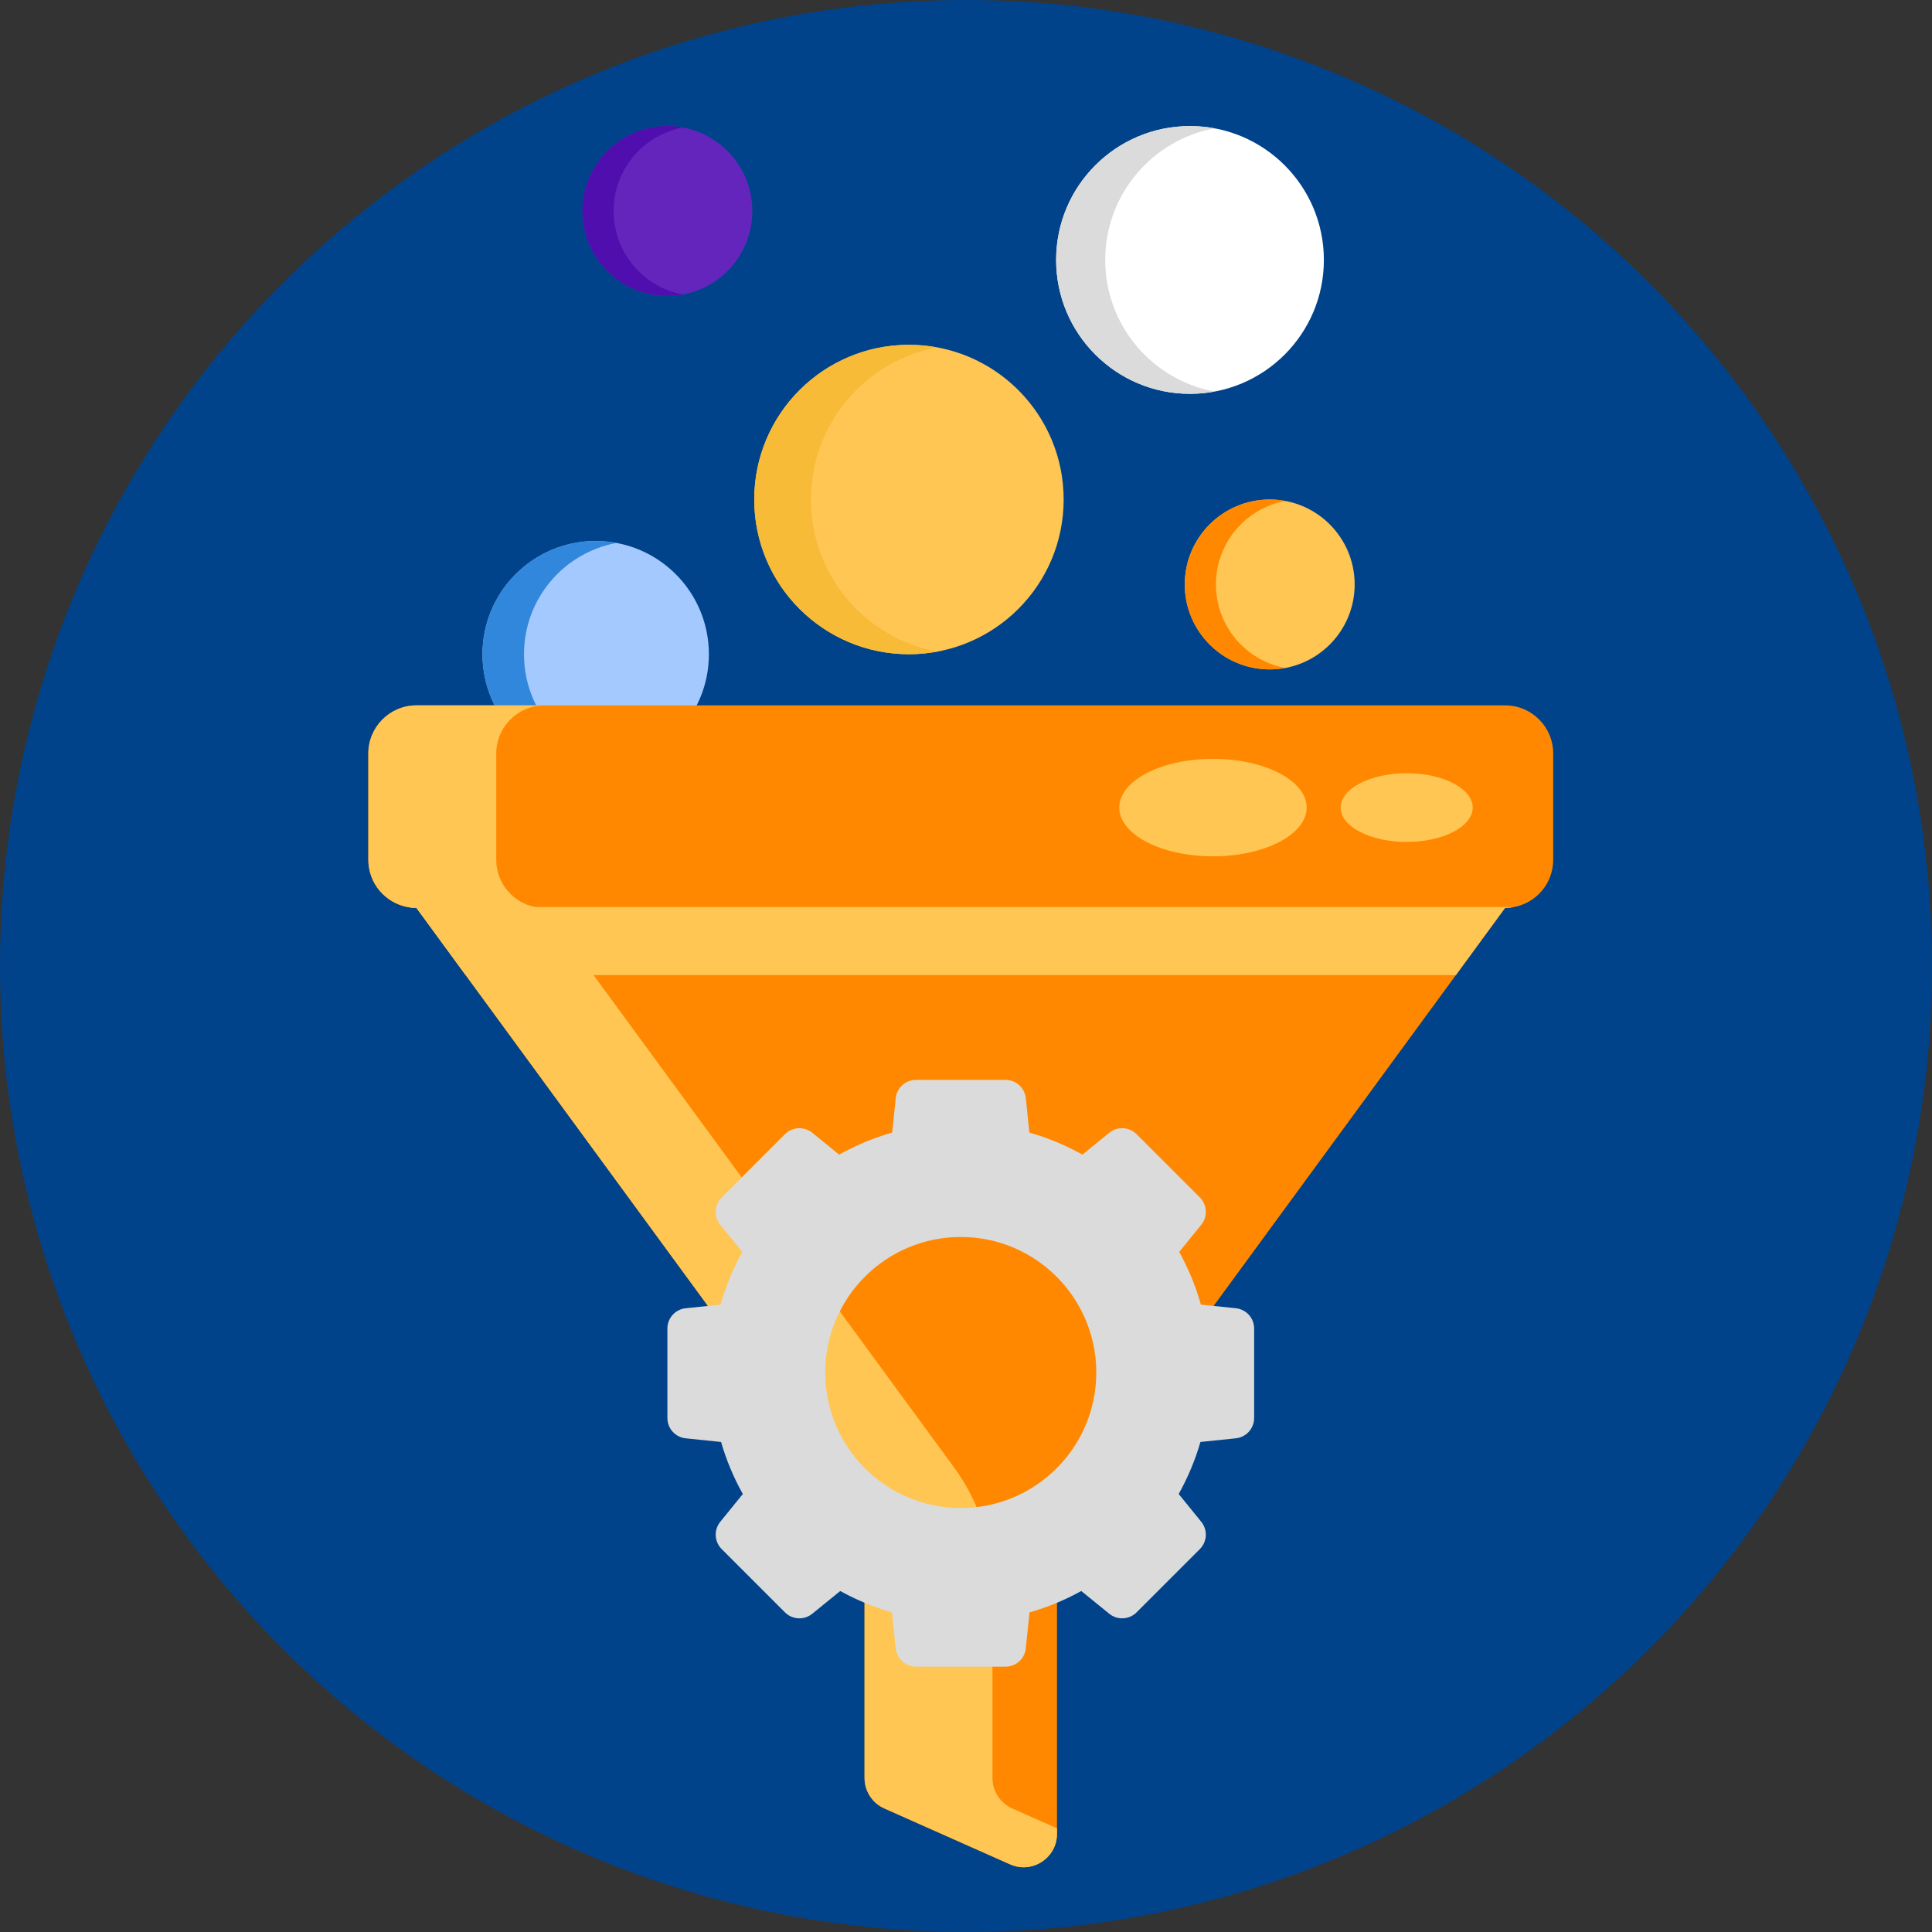
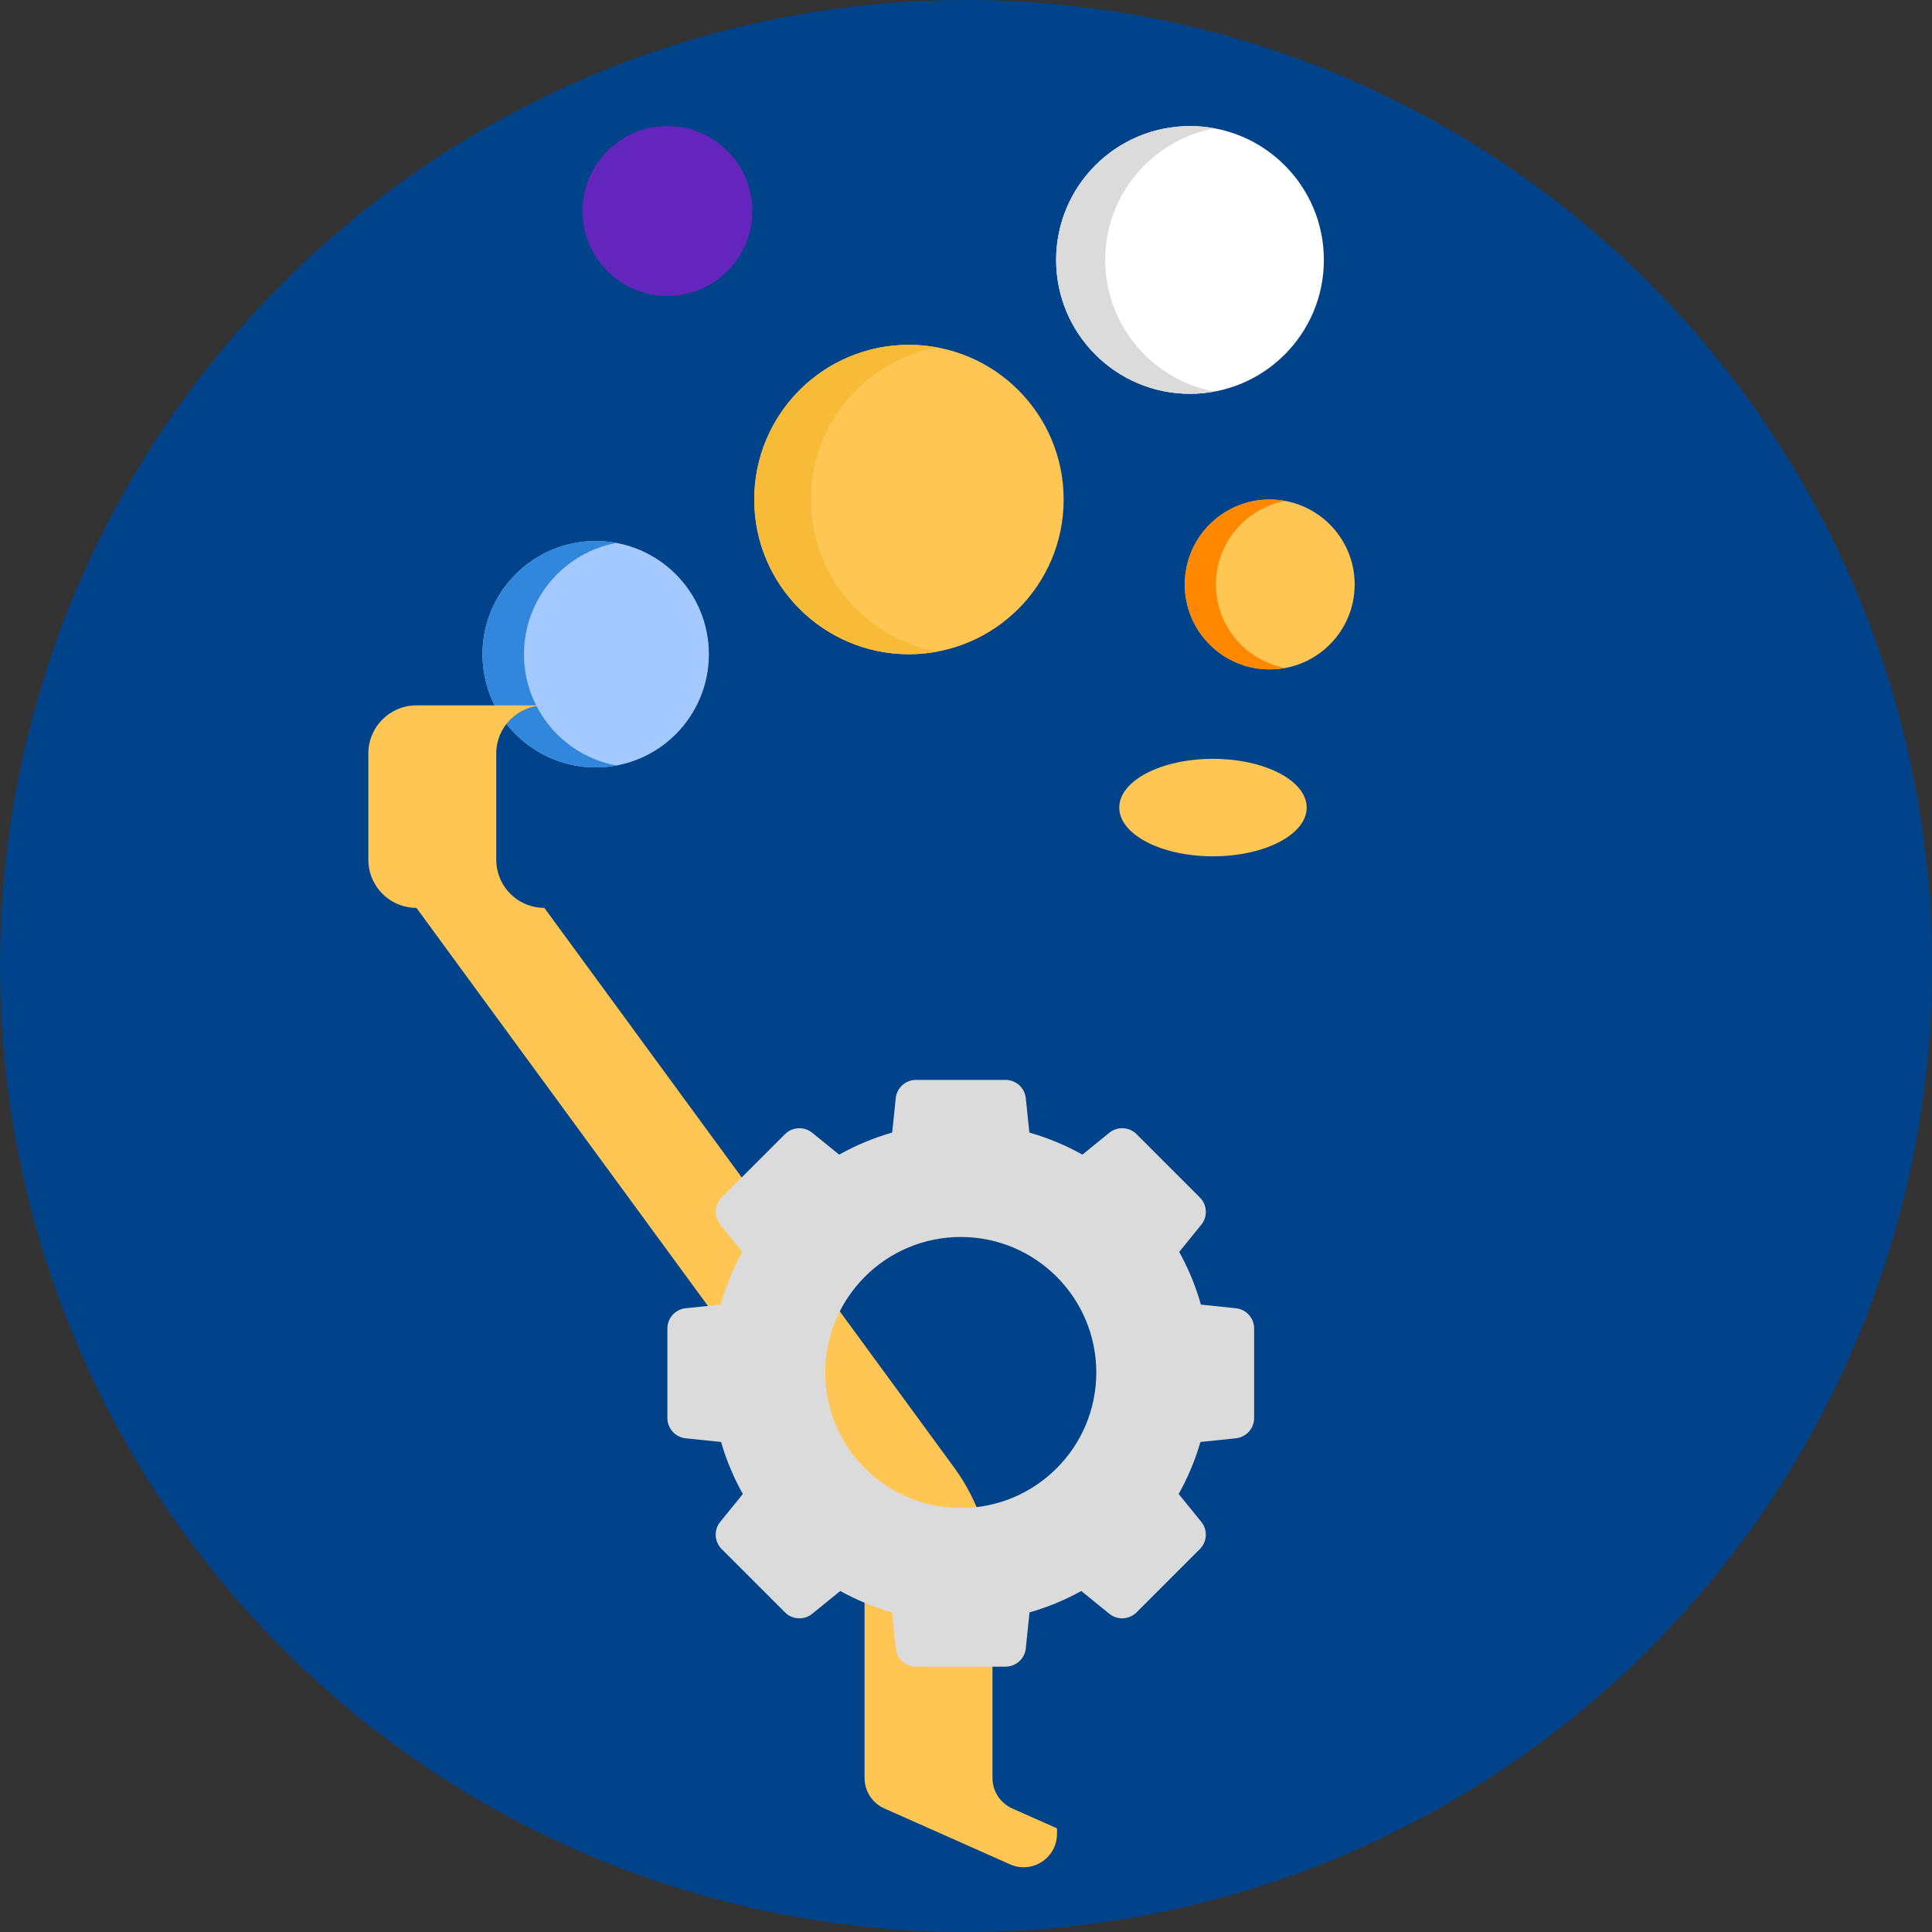
<svg xmlns="http://www.w3.org/2000/svg" xmlns:ns1="http://sodipodi.sourceforge.net/DTD/sodipodi-0.dtd" xmlns:ns2="http://www.inkscape.org/namespaces/inkscape" x="0px" y="0px" viewBox="0 0 512 512" style="enable-background:new 0 0 512 512;" xml:space="preserve" id="svg2222" ns1:docname="50 Seo &amp; Marketing Icons_36.svg" ns2:version="1.1 (c4e8f9e, 2021-05-24)">
  <rect x="0" y="0" width="512" height="512" fill="#333333" stroke="none" />
  <defs id="defs2226" />
  <g id="BULINE">
    <circle id="XMLID_3361_" style="fill:#00438b;fill-opacity:1" cx="256" cy="256" r="256" />
  </g>
  <g id="Icons">
    <g id="XMLID_1794_">
      <g id="XMLID_1850_">
        <circle id="XMLID_1852_" style="fill:#a4c9ff;fill-opacity:1" cx="157.863" cy="173.378" r="30" />
        <path id="XMLID_1851_" style="fill:#3187db;fill-opacity:1" d="M163.363,202.868c-1.78,0.34-3.62,0.51-5.5,0.51c-16.57,0-30-13.43-30-30     s13.43-30,30-30c1.88,0,3.72,0.17,5.5,0.51c-13.94,2.58-24.5,14.8-24.5,29.49S149.423,200.288,163.363,202.868z" />
      </g>
      <g id="XMLID_1847_">
        <circle id="XMLID_1849_" style="fill:#ffc653;fill-opacity:1" cx="336.49" cy="154.888" r="22.51" />
        <path id="XMLID_1848_" style="fill:#ff8800;fill-opacity:1" d="M340.617,177.015c-1.336,0.255-2.716,0.383-4.127,0.383     c-12.433,0-22.51-10.077-22.51-22.51s10.077-22.51,22.51-22.51c1.411,0,2.791,0.128,4.127,0.383     c-10.46,1.936-18.383,11.105-18.383,22.127S330.157,175.079,340.617,177.015z" />
      </g>
      <g id="XMLID_1844_">
        <circle id="XMLID_1846_" style="fill:#6425bd;fill-opacity:1" cx="176.863" cy="55.921" r="22.51" />
-         <path id="XMLID_1845_" style="fill:#4f0ead;fill-opacity:1" d="M180.99,78.048c-1.336,0.255-2.716,0.383-4.127,0.383     c-12.433,0-22.51-10.077-22.51-22.51s10.077-22.51,22.51-22.51c1.411,0,2.791,0.128,4.127,0.383     c-10.46,1.936-18.383,11.105-18.383,22.127S170.53,76.112,180.99,78.048z" />
      </g>
      <g id="XMLID_1840_">
        <circle id="XMLID_1843_" style="fill:#ffc653;fill-opacity:1" cx="240.88" cy="132.378" r="41" />
        <path id="XMLID_1842_" style="fill:#F7BB38;" d="M248.397,172.681c-2.433,0.465-4.947,0.697-7.517,0.697     c-22.646,0-41-18.354-41-41s18.354-41,41-41c2.569,0,5.084,0.232,7.517,0.697c-19.051,3.526-33.483,20.227-33.483,40.303     S229.345,169.155,248.397,172.681z" />
      </g>
      <g id="XMLID_1803_">
        <circle id="XMLID_1839_" style="fill:#FFFFFF;" cx="315.363" cy="68.888" r="35.477" />
        <path id="XMLID_1804_" style="fill:#dbdbdb;fill-opacity:1" d="M321.867,103.762c-2.105,0.402-4.281,0.603-6.504,0.603     c-19.595,0-35.477-15.882-35.477-35.477s15.882-35.477,35.477-35.477c2.223,0,4.399,0.201,6.504,0.603     c-16.485,3.051-28.973,17.502-28.973,34.874S305.382,100.711,321.867,103.762z" />
      </g>
-       <path id="XMLID_1802_" style="fill:#ff8800;fill-opacity:1" d="M411.613,199.68v28.17c0,6.24-4.49,11.44-10.41,12.53    c-0.76,0.15-1.54,0.22-2.34,0.22l-13.04,17.81l-95.521,130.445c-6.62,9.041-10.189,19.956-10.189,31.162v65.98    c0,6.397-6.585,10.677-12.431,8.078l-33.32-14.811c-3.192-1.419-5.249-4.585-5.249-8.078v-51.169    c0-11.206-3.569-22.121-10.189-31.162L123.403,258.41l-13.04-17.81c-0.8,0-1.58-0.07-2.34-0.22c-5.92-1.09-10.41-6.29-10.41-12.53    v-28.17c0-7.042,5.708-12.75,12.75-12.75h288.5C405.905,186.93,411.613,192.638,411.613,199.68z" />
      <path id="XMLID_1801_" style="fill:#ffc653;fill-opacity:1" d="M280.113,484.53V486c0,6.39-6.59,10.67-12.43,8.07l-33.32-14.81    c-3.19-1.42-5.25-4.58-5.25-8.07v-51.17c0-11.21-3.57-22.12-10.19-31.16l-95.52-130.45l-13.04-17.81c-0.8,0-1.58-0.07-2.34-0.22    c-5.92-1.09-10.41-6.29-10.41-12.53v-28.17c0-7.04,5.71-12.75,12.75-12.75h33.9c-7.04,0-12.75,5.71-12.75,12.75v28.17    c0,6.24,4.49,11.44,10.41,12.53c0.76,0.15,1.54,0.22,2.34,0.22l13.04,17.81l95.52,130.45c6.62,9.04,10.19,19.95,10.19,31.16v51.17    c0,3.49,2.06,6.65,5.25,8.07L280.113,484.53z" />
-       <path id="XMLID_1800_" style="fill:#ffc653;fill-opacity:1" d="M401.203,240.38c-0.76,0.15-1.54,0.22-2.34,0.22l-13.04,17.81h-262.42    l-13.04-17.81c-0.8,0-1.58-0.07-2.34-0.22H401.203z" />
      <ellipse id="XMLID_1799_" style="fill:#ffc653;fill-opacity:1" cx="321.45" cy="214.016" rx="24.835" ry="12.917" />
-       <ellipse id="XMLID_1798_" style="fill:#ffc653;fill-opacity:1" cx="372.783" cy="214.016" rx="17.502" ry="9.103" />
      <path id="XMLID_1795_" style="fill:#dbdbdb;fill-opacity:1" d="M327.514,346.698l-9.258-0.958c0,0,0-0.001,0-0.002    c-1.388-4.914-3.33-9.591-5.755-13.966c0,0-0.001-0.001-0.001-0.001l5.849-7.199c1.747-2.15,1.586-5.273-0.373-7.231l-16.77-16.77    c-1.959-1.959-5.081-2.12-7.231-0.373l-7.126,5.79c-0.001-0.001-0.002-0.001-0.003-0.002c-4.399-2.465-9.108-4.432-14.054-5.844    l-0.942-9.109c-0.285-2.755-2.607-4.85-5.377-4.85h-23.716c-2.77,0-5.092,2.094-5.377,4.85l-0.942,9.108    c-0.001,0-0.002,0.001-0.004,0.001c-4.944,1.411-9.652,3.386-14.05,5.849l-7.13-5.793c-2.15-1.747-5.273-1.586-7.231,0.373    l-16.77,16.77c-1.959,1.959-2.12,5.081-0.373,7.231l5.843,7.191c0,0,0,0,0,0c-2.424,4.375-4.367,9.061-5.755,13.975    c0,0.001,0,0.002-0.001,0.002l-9.252,0.957c-2.756,0.285-4.85,2.607-4.85,5.377v23.716c0,2.77,2.094,5.092,4.85,5.377l9.376,0.97    c1.404,4.848,3.346,9.475,5.77,13.793l0,0.001l-5.982,7.362c-1.747,2.15-1.586,5.273,0.373,7.231l16.77,16.77    c1.959,1.959,5.081,2.12,7.231,0.373l7.422-6.031c4.3,2.374,8.894,4.292,13.717,5.671c0,0,0.001,0,0.001,0l0.985,9.525    c0.285,2.755,2.607,4.85,5.377,4.85h23.716c2.77,0,5.092-2.094,5.377-4.85l0.985-9.526c4.822-1.379,9.416-3.289,13.716-5.671    l7.425,6.032c2.15,1.747,5.273,1.586,7.231-0.373l16.77-16.77c1.959-1.959,2.12-5.081,0.373-7.231l-5.985-7.366    c2.423-4.316,4.365-8.943,5.768-13.789l9.382-0.971c2.755-0.285,4.85-2.607,4.85-5.377v-23.716    C332.363,349.305,330.269,346.983,327.514,346.698z M254.611,399.645c-19.835,0-35.916-16.081-35.916-35.916    s16.081-35.916,35.916-35.916s35.916,16.081,35.916,35.916S274.446,399.645,254.611,399.645z" />
    </g>
  </g>
</svg>